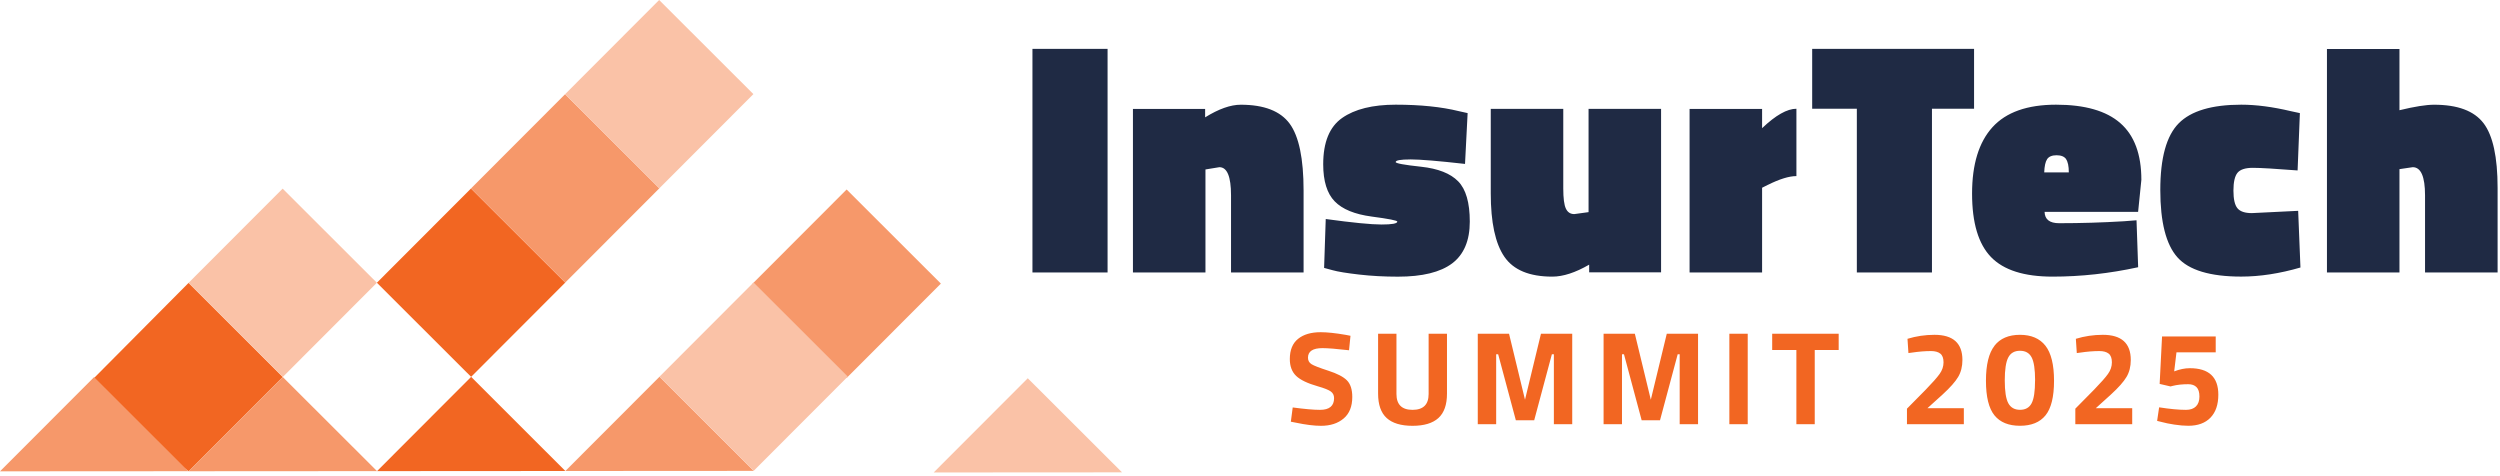
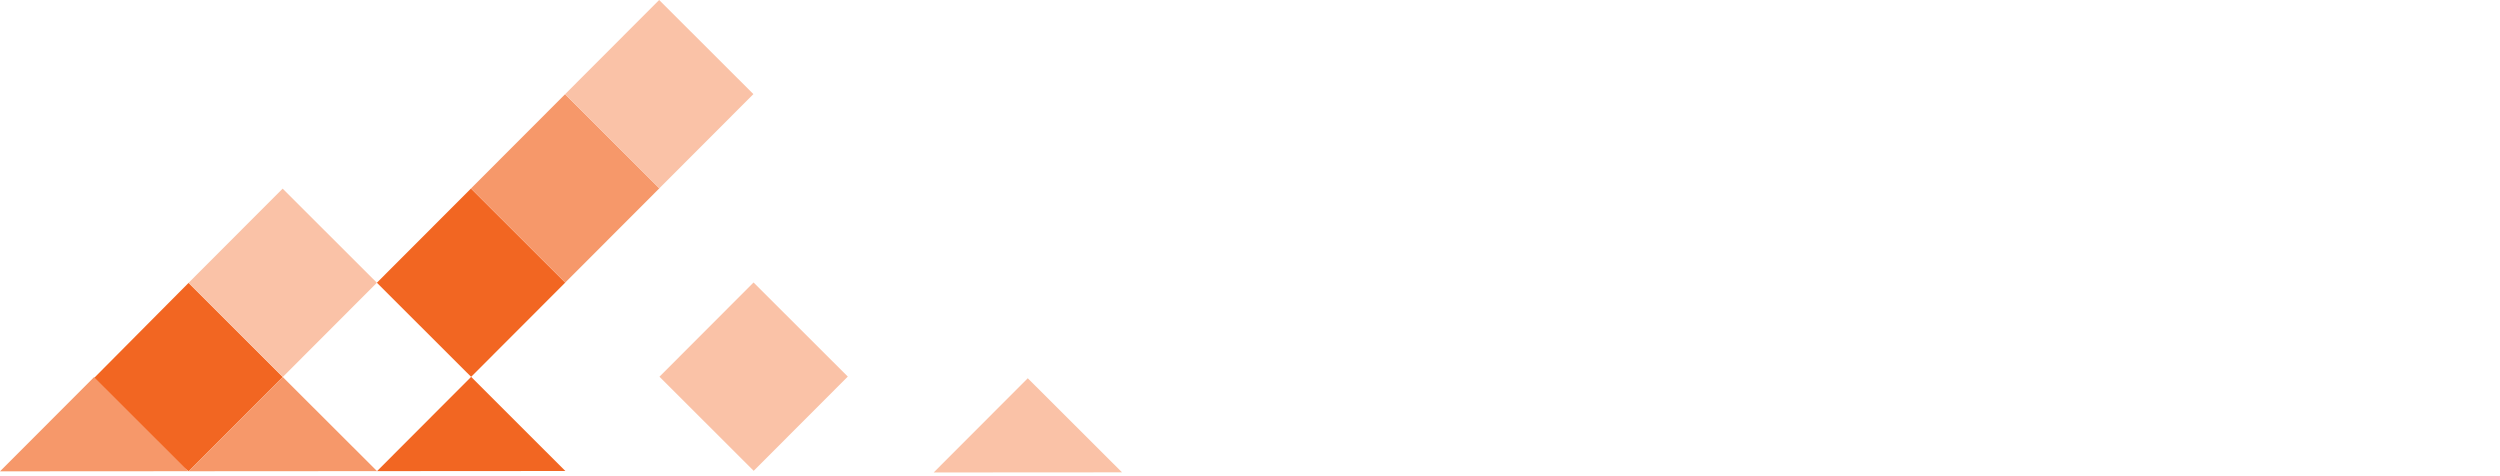
<svg xmlns="http://www.w3.org/2000/svg" width="614px" height="117px" viewBox="0 0 614 117" version="1.1">
  <title>ivs-2025-logo-short</title>
  <g id="Branding" stroke="none" stroke-width="1" fill="none" fill-rule="evenodd">
    <g id="ivs-2025-logo-short">
      <g id="Group" transform="translate(253.57, 12)">
-         <path d="M77.73,74.02 C74.66,73.67 72.49,73.5 71.23,73.5 C68.86,73.5 67.67,74.28 67.67,75.85 C67.67,76.55 67.96,77.08 68.55,77.45 C69.14,77.82 70.52,78.35 72.68,79.05 C74.85,79.75 76.37,80.54 77.24,81.42 C78.11,82.3 78.55,83.66 78.55,85.49 C78.55,87.82 77.84,89.59 76.43,90.78 C75.01,91.98 73.16,92.58 70.88,92.58 C69.18,92.58 67.1,92.32 64.64,91.8 L63.46,91.57 L63.92,88.07 C66.84,88.46 69.07,88.66 70.62,88.66 C72.93,88.66 74.08,87.7 74.08,85.78 C74.08,85.08 73.81,84.54 73.28,84.15 C72.75,83.76 71.68,83.33 70.1,82.88 C67.57,82.16 65.79,81.31 64.76,80.32 C63.73,79.33 63.21,77.95 63.21,76.19 C63.21,73.97 63.88,72.31 65.24,71.22 C66.59,70.13 68.44,69.59 70.79,69.59 C72.4,69.59 74.45,69.81 76.93,70.24 L78.11,70.47 L77.75,74.03 L77.75,74.03 L77.73,74.02 Z M89.4,84.77 C89.4,87.36 90.72,88.66 93.35,88.66 C95.98,88.66 97.3,87.36 97.3,84.77 L97.3,69.97 L101.81,69.97 L101.81,84.67 C101.81,87.39 101.11,89.39 99.7,90.67 C98.3,91.94 96.18,92.58 93.35,92.58 C90.52,92.58 88.4,91.94 87,90.67 C85.6,89.4 84.89,87.4 84.89,84.67 L84.89,69.97 L89.4,69.97 L89.4,84.77 L89.4,84.77 Z M109.37,92.19 L109.37,69.97 L117.05,69.97 L120.97,86.17 L124.89,69.97 L132.57,69.97 L132.57,92.19 L128.06,92.19 L128.06,75.01 L127.57,75.01 L123.23,91.21 L118.72,91.21 L114.38,75.01 L113.89,75.01 L113.89,92.19 L109.38,92.19 L109.37,92.19 Z M140.27,92.19 L140.27,69.97 L147.95,69.97 L151.87,86.17 L155.79,69.97 L163.47,69.97 L163.47,92.19 L158.96,92.19 L158.96,75.01 L158.47,75.01 L154.13,91.21 L149.62,91.21 L145.28,75.01 L144.79,75.01 L144.79,92.19 L140.28,92.19 L140.27,92.19 Z M171.16,92.19 L171.16,69.97 L175.67,69.97 L175.67,92.19 L171.16,92.19 Z M181.68,73.96 L181.68,69.97 L198.01,69.97 L198.01,73.96 L192.13,73.96 L192.13,92.19 L187.62,92.19 L187.62,73.96 L181.67,73.96 L181.68,73.96 Z M228.76,92.19 L214.78,92.19 L214.78,88.37 L219.39,83.7 C221.02,82.02 222.16,80.74 222.8,79.84 C223.44,78.95 223.76,77.99 223.76,76.98 C223.76,75.97 223.49,75.25 222.96,74.84 C222.43,74.43 221.67,74.22 220.69,74.22 C219.23,74.22 217.64,74.35 215.92,74.61 L215.14,74.71 L214.91,71.21 C217.04,70.56 219.25,70.23 221.54,70.23 C226.11,70.23 228.4,72.29 228.4,76.4 C228.4,78.01 228.05,79.41 227.35,80.58 C226.65,81.76 225.39,83.18 223.56,84.86 L219.8,88.26 L228.75,88.26 L228.75,92.18 L228.76,92.19 Z M236.27,72.91 C237.67,71.12 239.76,70.23 242.53,70.23 C245.3,70.23 247.38,71.12 248.79,72.91 C250.19,74.7 250.9,77.57 250.9,81.52 C250.9,85.47 250.2,88.3 248.81,90.01 C247.42,91.72 245.33,92.57 242.54,92.57 C239.75,92.57 237.66,91.72 236.27,90.01 C234.88,88.3 234.18,85.47 234.18,81.52 C234.18,77.57 234.88,74.7 236.29,72.91 L236.27,72.91 Z M246.25,81.42 C246.25,78.73 245.97,76.85 245.4,75.77 C244.83,74.69 243.88,74.15 242.54,74.15 C241.2,74.15 240.24,74.69 239.67,75.78 C239.09,76.87 238.8,78.75 238.8,81.43 C238.8,84.11 239.09,85.98 239.68,87.05 C240.27,88.12 241.23,88.65 242.55,88.65 C243.87,88.65 244.83,88.12 245.39,87.05 C245.96,85.98 246.24,84.1 246.24,81.41 L246.25,81.42 Z M270.11,92.19 L256.13,92.19 L256.13,88.37 L260.74,83.7 C262.37,82.02 263.51,80.74 264.15,79.84 C264.79,78.95 265.11,77.99 265.11,76.98 C265.11,75.97 264.84,75.25 264.31,74.84 C263.78,74.43 263.02,74.22 262.04,74.22 C260.58,74.22 258.99,74.35 257.27,74.61 L256.49,74.71 L256.26,71.21 C258.39,70.56 260.6,70.23 262.89,70.23 C267.46,70.23 269.75,72.29 269.75,76.4 C269.75,78.01 269.4,79.41 268.7,80.58 C268,81.76 266.74,83.18 264.91,84.86 L261.15,88.26 L270.1,88.26 L270.1,92.18 L270.11,92.19 Z M290.61,70.62 L290.61,74.54 L280.97,74.54 L280.41,79.21 C281.76,78.69 283.04,78.43 284.26,78.43 C288.92,78.43 291.25,80.6 291.25,84.93 C291.25,87.37 290.61,89.25 289.32,90.58 C288.03,91.91 286.22,92.57 283.86,92.57 C282.86,92.57 281.72,92.47 280.45,92.28 C279.18,92.08 278.16,91.88 277.4,91.66 L276.22,91.37 L276.71,88.04 C279.34,88.45 281.54,88.66 283.31,88.66 C284.38,88.66 285.19,88.38 285.76,87.81 C286.33,87.24 286.61,86.43 286.61,85.38 C286.61,84.33 286.37,83.56 285.89,83.08 C285.41,82.6 284.74,82.36 283.86,82.36 C282.4,82.36 281.12,82.5 280.01,82.78 L279.52,82.91 L276.84,82.29 L277.43,70.63 L290.59,70.63 L290.61,70.62 Z" id="Summit-2025" fill="#F26622" />
-         <path d="M342.02,54.91 L342.02,35.98 C342.02,31.37 341.01,29.06 339,29.06 L335.74,29.54 L335.74,54.91 L317.93,54.91 L317.93,0.04 L335.74,0.04 L335.74,15.07 C339.45,14.17 342.29,13.72 344.25,13.72 C350.03,13.72 354.07,15.23 356.38,18.25 C358.69,21.27 359.84,26.57 359.84,34.15 L359.84,54.91 L342.03,54.91 L342.02,54.91 Z M299.73,29.22 C297.87,29.22 296.62,29.63 295.95,30.45 C295.29,31.27 294.96,32.73 294.96,34.82 C294.96,36.91 295.29,38.36 295.95,39.15 C296.61,39.95 297.79,40.34 299.49,40.34 L310.86,39.78 L311.42,53.7 C306.33,55.18 301.48,55.93 296.87,55.93 C289.24,55.93 284.01,54.35 281.21,51.2 C278.4,48.05 277,42.53 277,34.66 C277,26.79 278.51,21.33 281.53,18.28 C284.55,15.23 289.67,13.71 296.88,13.71 C300.54,13.71 304.59,14.24 309.05,15.3 L311.28,15.78 L310.72,29.86 C305.26,29.44 301.6,29.22 299.75,29.22 L299.73,29.22 Z M253.87,27.08 C253.42,26.44 252.64,26.13 251.52,26.13 C250.4,26.13 249.64,26.45 249.21,27.08 C248.78,27.72 248.55,28.8 248.49,30.34 L254.53,30.34 C254.53,28.8 254.3,27.72 253.85,27.08 L253.87,27.08 Z M271.56,40.04 L248.58,40.04 C248.63,41.9 249.83,42.82 252.16,42.82 C257.46,42.82 262.76,42.66 268.06,42.34 L271.16,42.1 L271.56,53.63 C264.51,55.17 257.5,55.94 250.53,55.94 C243.56,55.94 238.52,54.34 235.42,51.13 C232.32,47.92 230.77,42.73 230.77,35.54 C230.77,28.35 232.44,22.92 235.78,19.24 C239.12,15.56 244.33,13.71 251.4,13.71 C258.47,13.71 263.74,15.22 267.18,18.24 C270.63,21.26 272.35,25.9 272.35,32.16 L271.55,40.03 L271.56,40.04 Z M220.92,14.7 L220.92,54.91 L202.47,54.91 L202.47,14.7 L191.5,14.7 L191.5,0 L231.26,0 L231.26,14.7 L220.92,14.7 Z M180.63,33.39 L179.2,34.11 L179.2,54.92 L161.39,54.92 L161.39,14.76 L179.2,14.76 L179.2,19.48 C182.54,16.3 185.35,14.71 187.63,14.71 L187.63,31.25 C185.83,31.25 183.5,31.97 180.63,33.4 L180.63,33.39 Z M136.73,54.91 L136.73,53 C133.34,54.96 130.32,55.94 127.67,55.94 C122.05,55.94 118.13,54.31 115.9,51.05 C113.67,47.79 112.56,42.61 112.56,35.5 L112.56,14.74 L130.37,14.74 L130.37,34.3 C130.37,36.69 130.58,38.33 131.01,39.23 C131.43,40.13 132.12,40.58 133.08,40.58 L136.58,40.1 L136.58,14.73 L154.39,14.73 L154.39,54.89 L136.74,54.89 L136.73,54.91 Z M92.79,27.16 C90.4,27.16 89.21,27.37 89.21,27.8 C89.21,28.12 91.29,28.5 95.45,28.95 C99.61,29.4 102.65,30.59 104.55,32.53 C106.46,34.47 107.41,37.77 107.41,42.43 C107.41,47.09 105.96,50.51 103.08,52.69 C100.19,54.86 95.75,55.95 89.76,55.95 C86.42,55.95 83.24,55.78 80.22,55.43 C77.2,55.08 75.02,54.73 73.7,54.36 L71.63,53.8 L72.03,41.79 C78.6,42.69 83.17,43.14 85.75,43.14 C88.33,43.14 89.61,42.9 89.61,42.42 C89.61,42.16 87.51,41.74 83.33,41.19 C79.14,40.63 76.11,39.39 74.23,37.45 C72.35,35.52 71.41,32.48 71.41,28.34 C71.41,22.93 72.96,19.14 76.06,16.97 C79.16,14.8 83.55,13.71 89.22,13.71 C95.26,13.71 100.43,14.24 104.73,15.3 L106.88,15.78 L106.24,28.26 C99.67,27.52 95.19,27.15 92.8,27.15 L92.79,27.16 Z M48.77,54.91 L48.77,35.98 C48.77,31.37 47.82,29.06 45.91,29.06 L42.49,29.62 L42.49,54.91 L24.68,54.91 L24.68,14.75 L42.41,14.75 L42.41,16.82 C45.75,14.75 48.66,13.72 51.16,13.72 C56.88,13.72 60.89,15.27 63.17,18.37 C65.45,21.47 66.59,26.95 66.59,34.79 L66.59,54.91 L48.78,54.91 L48.77,54.91 Z M0,54.91 L0,0 L18.45,0 L18.45,54.91 L0,54.91 Z" id="Insurtech" fill="#1F2A44" />
-       </g>
+         </g>
      <g id="Graphic">
        <polygon id="Path" fill="#F26622" points="46.31 69.479 69.45 92.599 46.34 115.739 19.62 96.339" />
        <rect id="Rectangle" fill="#FAC2A7" transform="translate(69.433, 69.459) rotate(-45.04) translate(-69.433, -69.459)" x="53.078" y="53.104" width="32.71" height="32.71" />
        <polygon id="Path" fill="#F6986A" points="23.11 92.619 46.25 115.729 0 115.759" />
        <polygon id="Path" fill="#F6986A" points="69.45 92.599 92.6 115.709 46.34 115.739" />
        <rect id="Rectangle" fill="#F26622" transform="translate(115.69, 69.424) rotate(-45.04) translate(-115.69, -69.424)" x="99.335" y="53.069" width="32.71" height="32.71" />
        <rect id="Rectangle" fill="#F6986A" transform="translate(138.799, 46.273) rotate(-45.04) translate(-138.799, -46.273)" x="122.444" y="29.918" width="32.71" height="32.71" />
        <rect id="Rectangle" fill="#FAC2A7" transform="translate(161.905, 23.13) rotate(-45.04) translate(-161.905, -23.13)" x="145.55" y="6.774" width="32.71" height="32.71" />
        <polygon id="Path" fill="#F26622" points="115.71 92.559 138.85 115.679 92.6 115.709" />
        <rect id="Rectangle" transform="translate(138.833, 92.53) rotate(-45.04) translate(-138.833, -92.53)" x="122.479" y="76.175" width="32.71" height="32.71" />
-         <polygon id="Path" fill="#F6986A" points="161.97 92.529 185.11 115.649 138.85 115.679" />
-         <rect id="Rectangle" fill="#F6986A" transform="translate(207.949, 69.667) rotate(-45.04) translate(-207.949, -69.667)" x="191.594" y="53.312" width="32.71" height="32.71" />
        <rect id="Rectangle" fill="#FAC2A7" transform="translate(185.09, 92.505) rotate(-45.04) translate(-185.09, -92.505)" x="168.735" y="76.15" width="32.71" height="32.71" />
        <polygon id="Path" fill="#FAC2A7" points="252.42 92.899 275.57 116.009 229.31 116.039" />
      </g>
    </g>
  </g>
</svg>